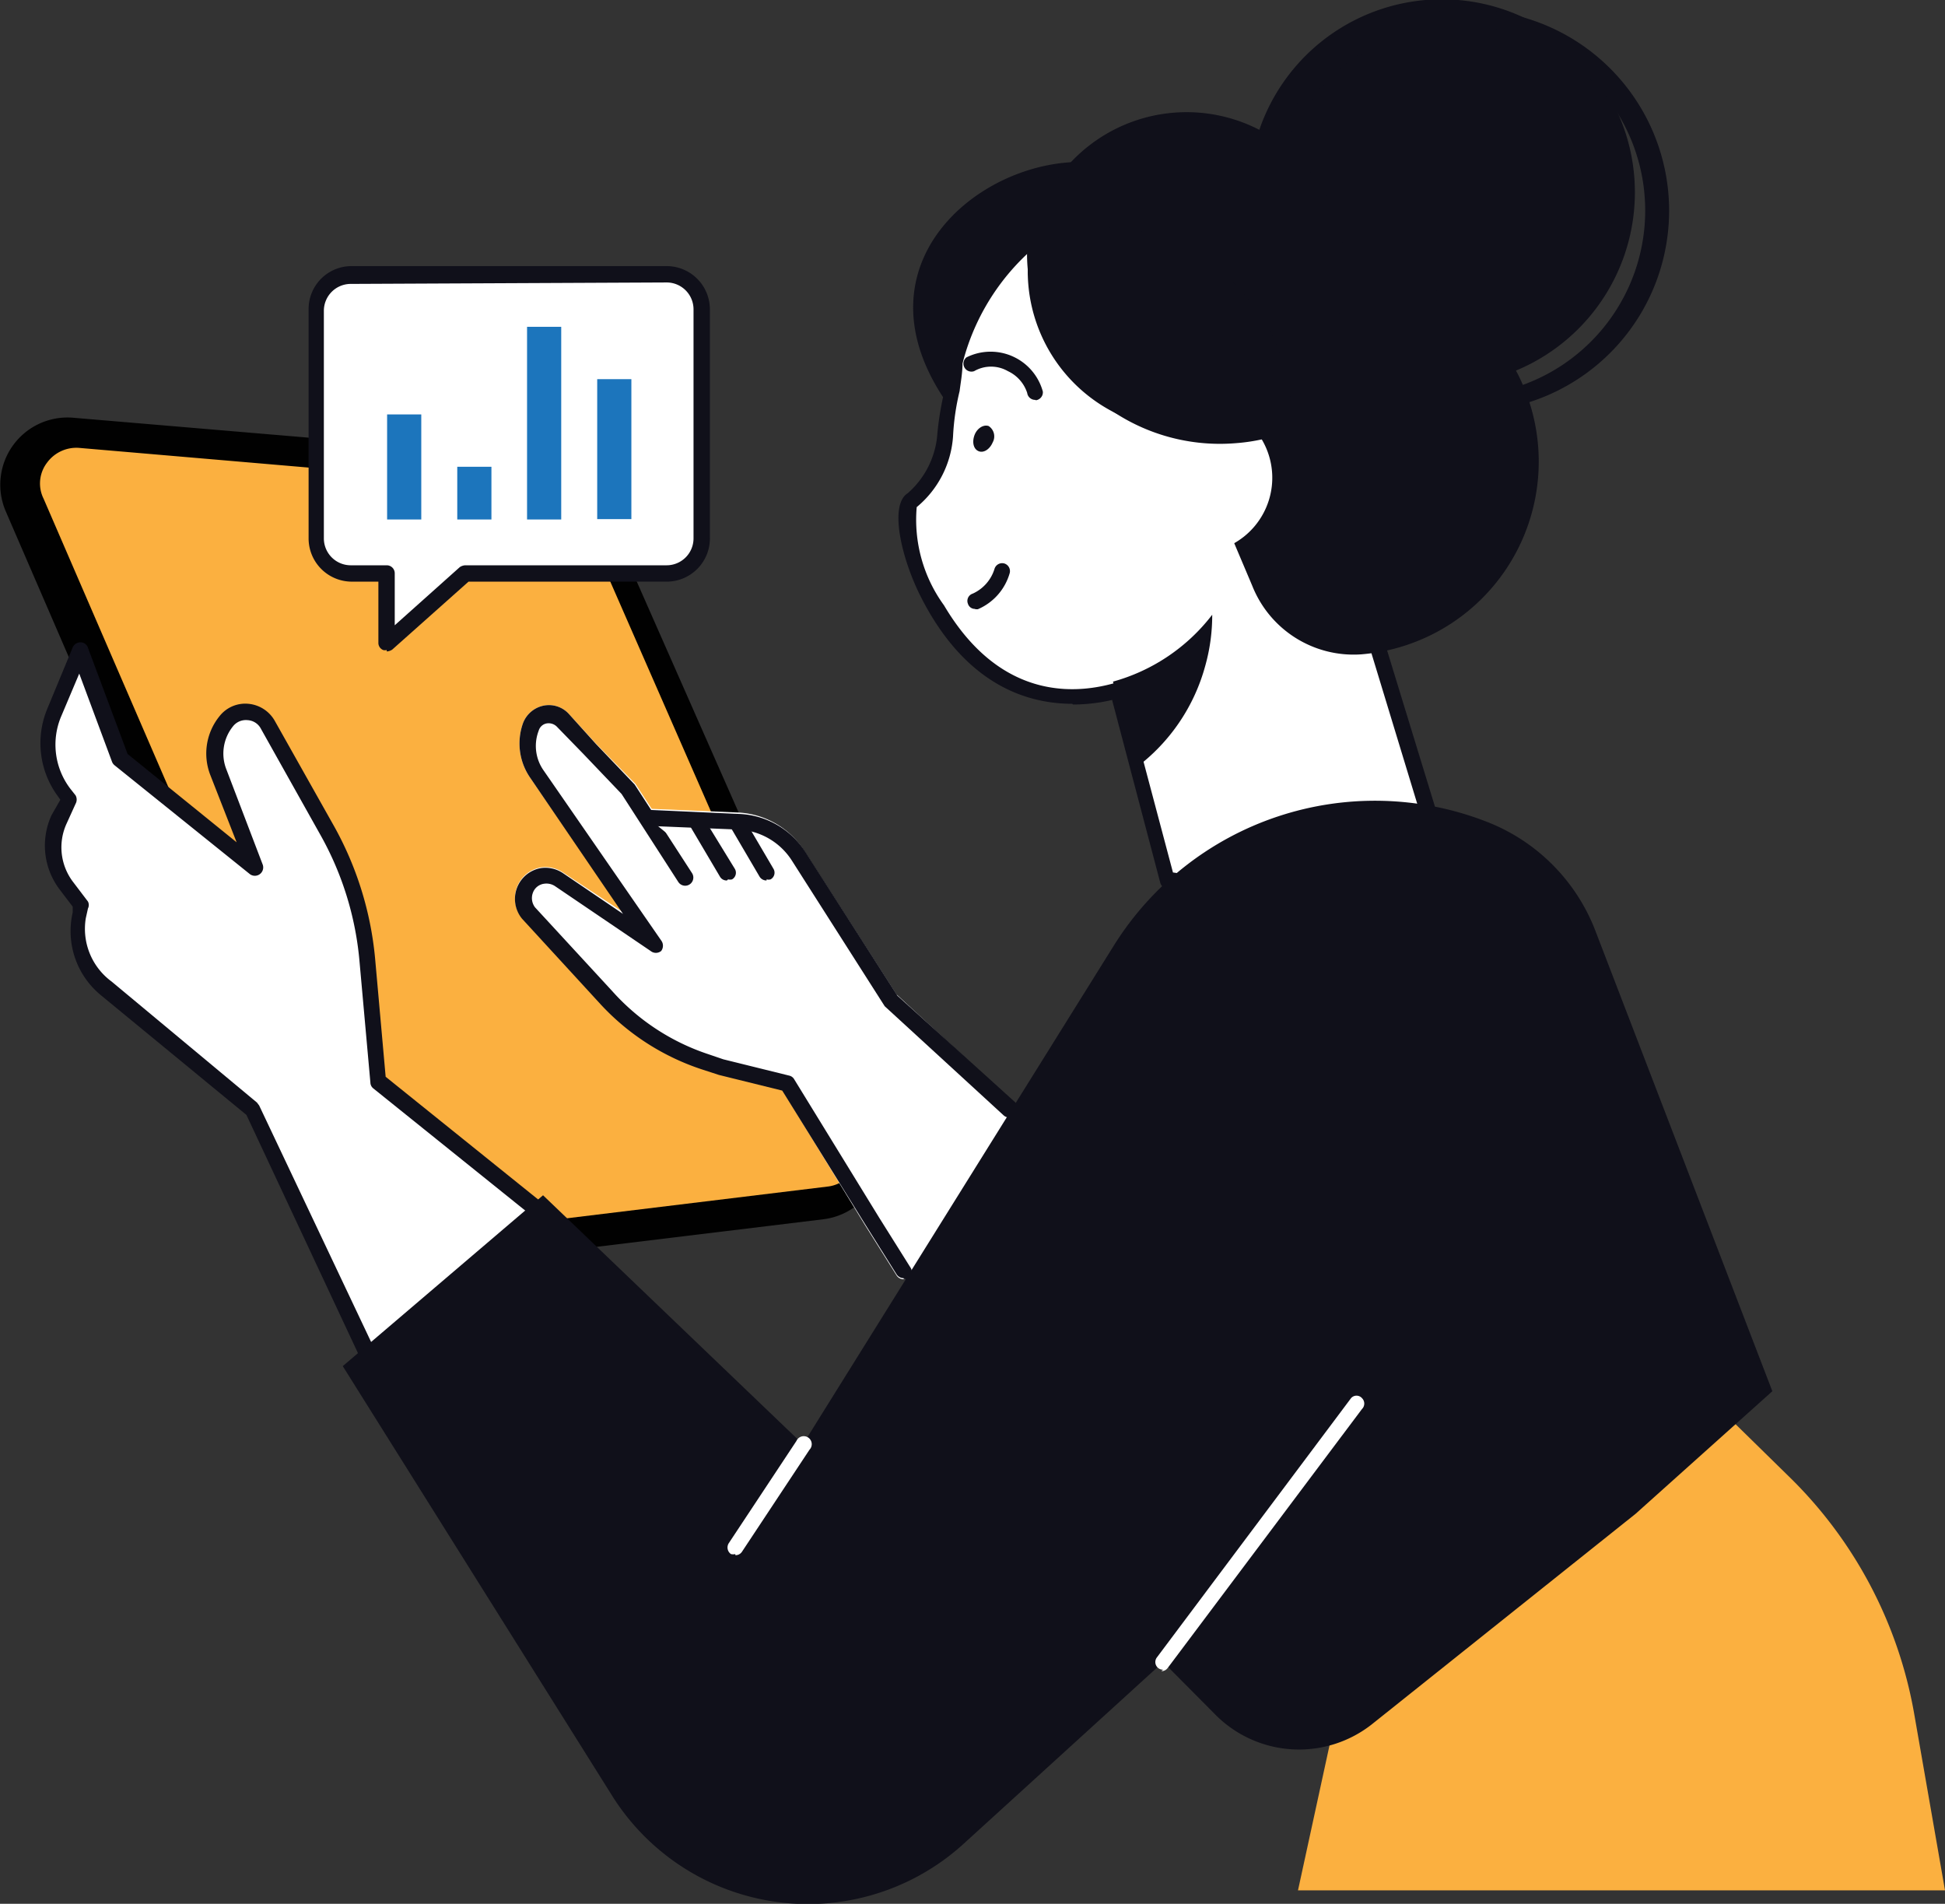
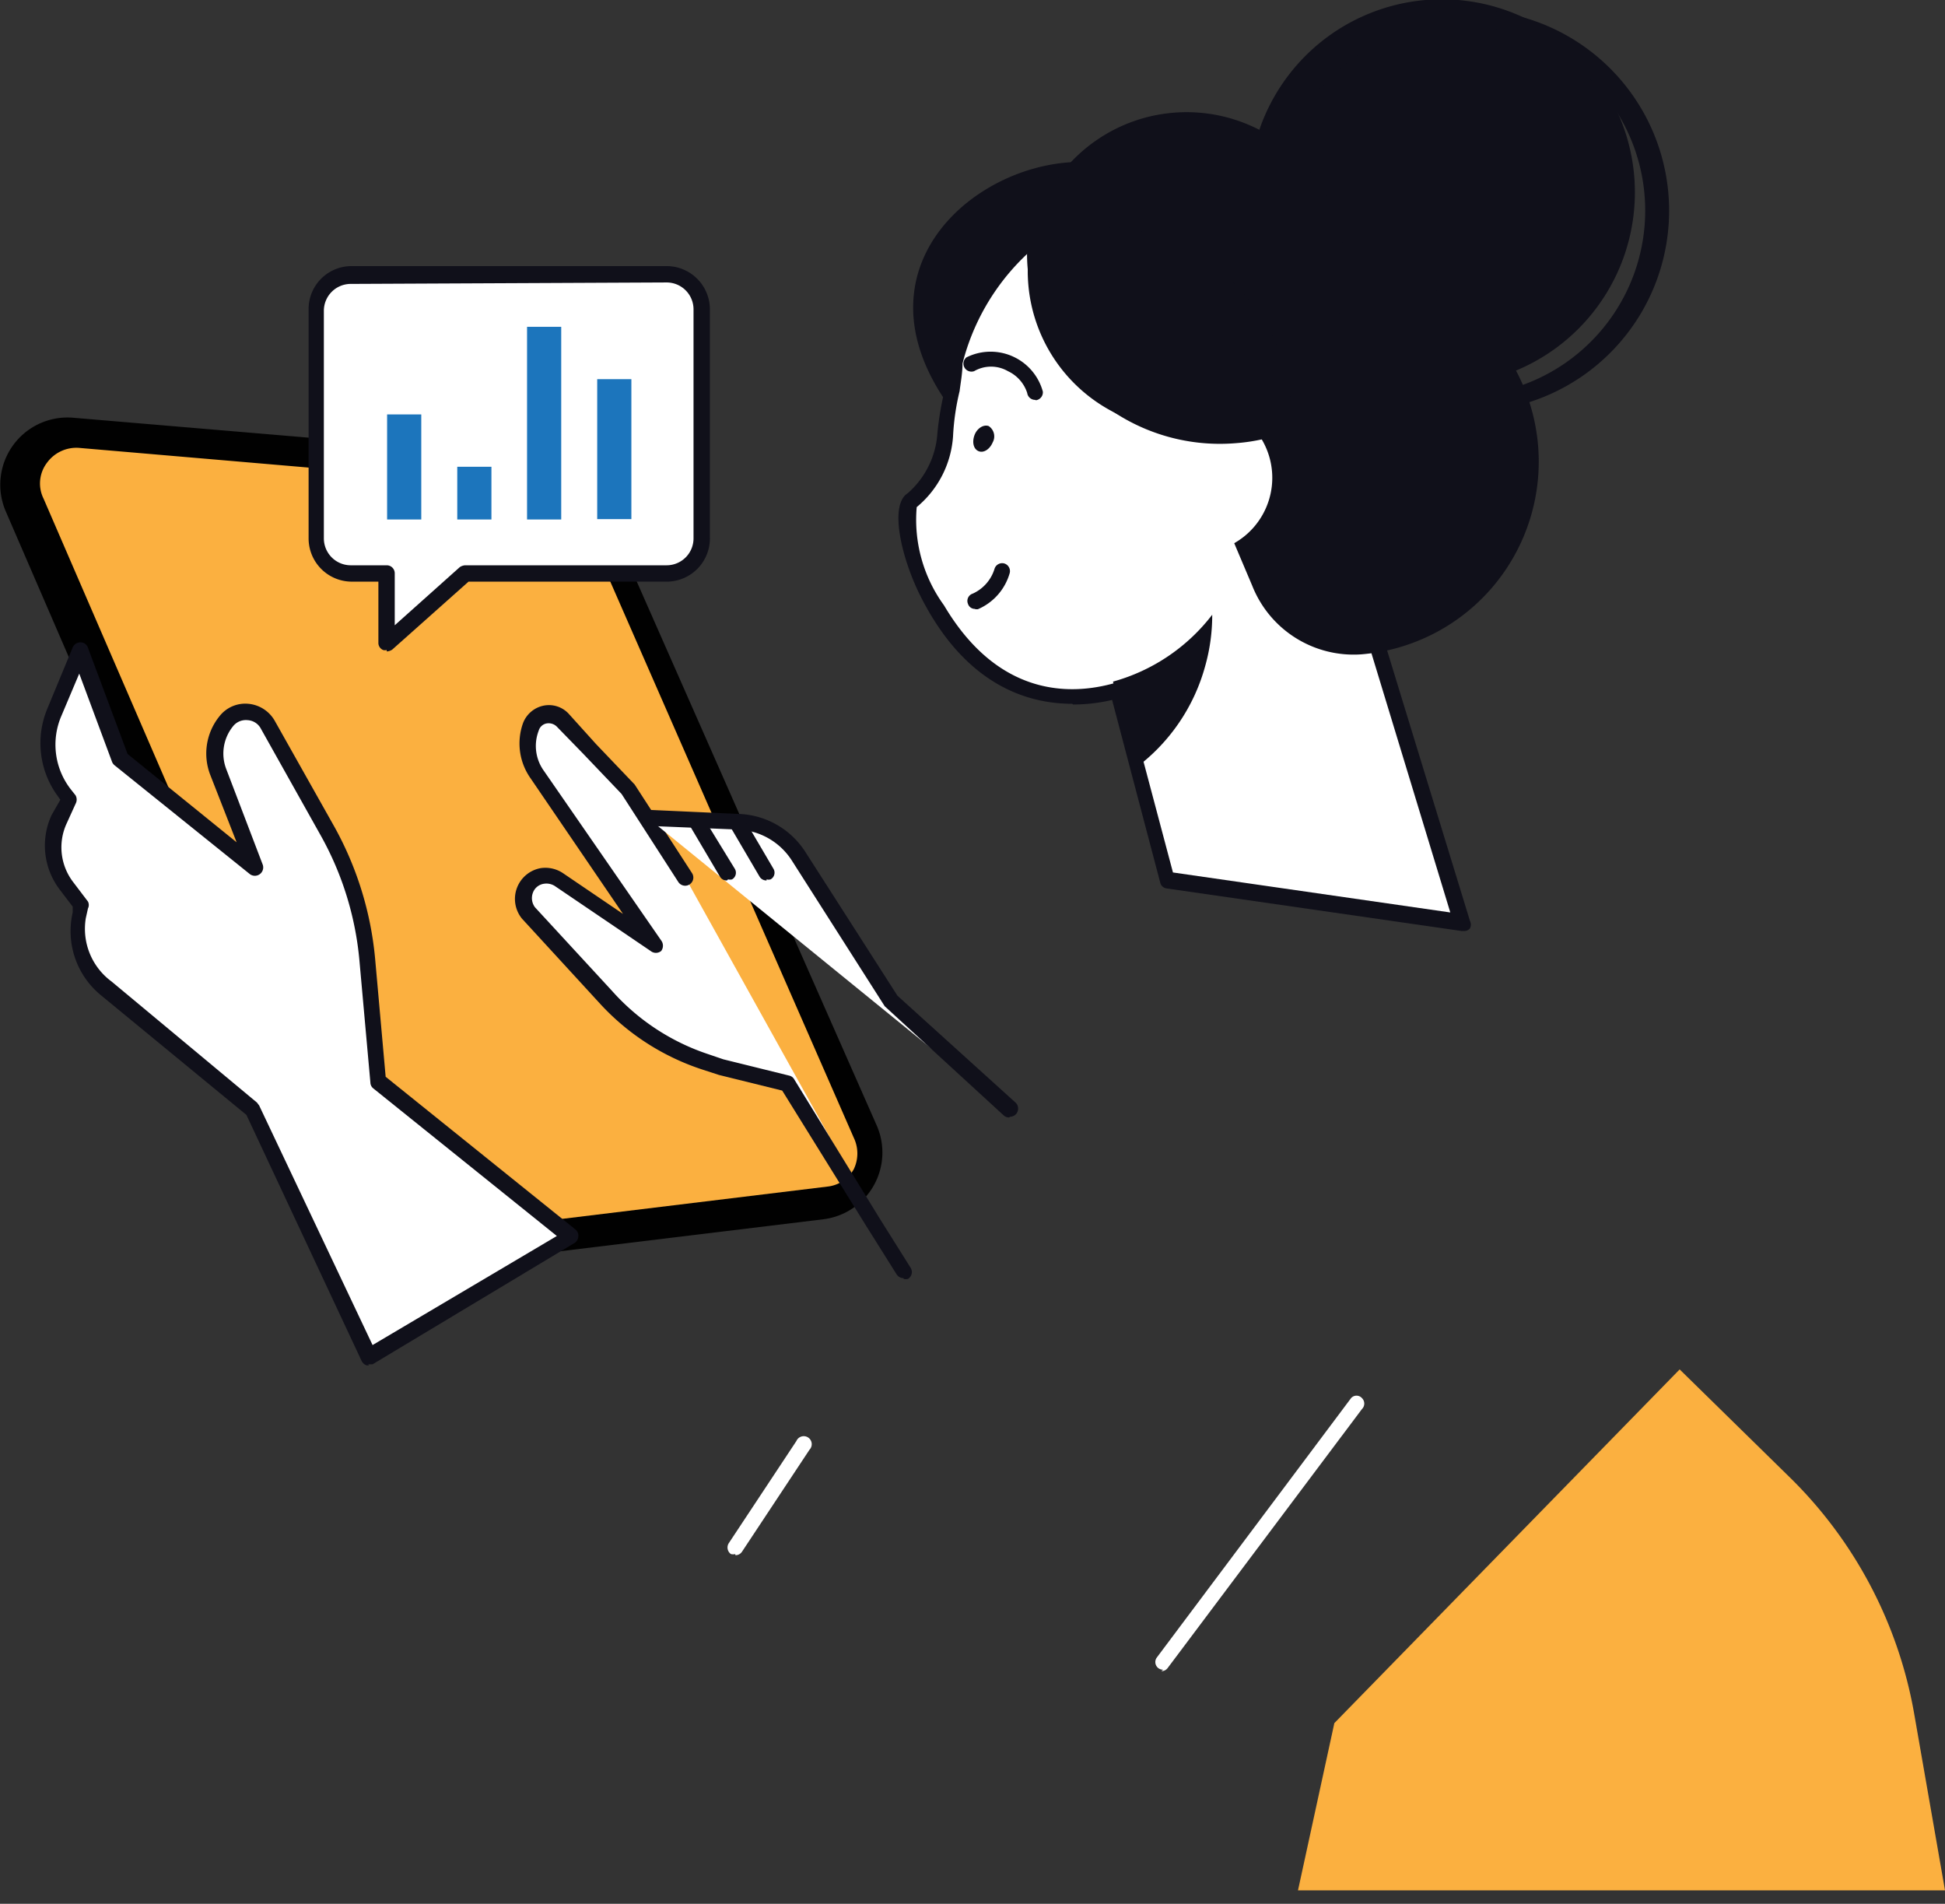
<svg xmlns="http://www.w3.org/2000/svg" viewBox="0 0 53.51 52.37">
  <rect x="0" y="0" width="53.51" height="52.37" fill="#333333" stroke="none" />
  <defs>
    <style>.cls-1{fill:#010101;}.cls-2{fill:#fbb040;}.cls-3{fill:#fff;}.cls-4{fill:#10101a;}.cls-5{fill:#1c75bc;}</style>
  </defs>
  <g id="Layer_2" data-name="Layer 2">
    <g id="Layer_1-2" data-name="Layer 1">
      <path class="cls-1" d="M.16,14.07,8.73,33.88A1.85,1.85,0,0,0,10.65,35l12-1.46a1.85,1.85,0,0,0,1.47-2.58L16.5,13.69A1.88,1.88,0,0,0,15,12.59L2,11.49A1.85,1.85,0,0,0,.16,14.07" />
      <path class="cls-2" d="M10.48,34.09a1,1,0,0,1-.71-.56L1.2,13.72a.94.94,0,0,1,.1-1,1,1,0,0,1,.87-.4l12.94,1.11h.09a1,1,0,0,1,.71.56L23.49,31.3a1,1,0,0,1,0,.86.94.94,0,0,1-.72.48L10.77,34.1a1,1,0,0,1-.29,0" />
-       <path class="cls-3" d="M27.91,30.35l-3.25-3-2.53-3.94a2.29,2.29,0,0,0-1.84-1.06l-2.36-.1-.45-.69,0,0L16.4,20.46l-.74-.81a.74.74,0,0,0-.7-.24.77.77,0,0,0-.57.48,1.66,1.66,0,0,0,.2,1.51l2.55,3.69L15.49,24a.87.87,0,0,0-.61-.14.86.86,0,0,0-.52,1.39l2.13,2.32a6.7,6.7,0,0,0,2.86,1.84l.43.14,1.74.43,2.29,3.74.86,1.37a.23.23,0,0,0,.19.1h0a.21.21,0,0,0,.19-.1L28,30.64a.23.23,0,0,0,0-.29" />
      <path class="cls-2" d="M53.51,52l-.85-4.87a12,12,0,0,0-3.45-6.52l-3-2.94-9.5,9.73-1,4.6Z" />
      <path class="cls-3" d="M10.15,37.33,7,30.53l-4-3.33a2,2,0,0,1-.7-2l.06-.28-.41-.54a1.78,1.78,0,0,1-.21-1.82L1.92,22l-.15-.2a2.19,2.19,0,0,1-.26-2.18l.7-1.69,1.11,3,3.73,3L6,21.25a1.41,1.41,0,0,1,.21-1.41.7.7,0,0,1,1.15.1L9,22.8a8.77,8.77,0,0,1,1.12,3.59l.3,3.34L15.71,34Z" />
      <path class="cls-4" d="M10.15,37.56h-.06a.24.24,0,0,1-.14-.12L6.78,30.67l-4-3.29A2.28,2.28,0,0,1,2,25.1l0-.16-.35-.46a2,2,0,0,1-.23-2.06L1.66,22l-.07-.1a2.46,2.46,0,0,1-.29-2.4L2,17.81a.23.23,0,0,1,.22-.14.21.21,0,0,1,.2.15l1.09,2.92,3,2.43-.72-1.84a1.63,1.63,0,0,1,.25-1.63.9.9,0,0,1,.79-.34.93.93,0,0,1,.73.47l1.61,2.86a9.21,9.21,0,0,1,1.15,3.68l.29,3.25,5.22,4.2a.21.21,0,0,1,.08.19.22.22,0,0,1-.1.18l-5.56,3.34-.12,0m-7.95-19-.49,1.16a2,2,0,0,0,.24,2l.15.19a.24.24,0,0,1,0,.23l-.25.55a1.57,1.57,0,0,0,.18,1.6l.41.54a.21.21,0,0,1,0,.19l-.06.27A1.8,1.8,0,0,0,3.07,27l4,3.33.06.08L10.25,37l5.07-3-5.05-4.06a.21.21,0,0,1-.08-.16l-.3-3.34a8.63,8.63,0,0,0-1.09-3.5L7.18,20.05a.44.44,0,0,0-.37-.24.45.45,0,0,0-.4.17,1.19,1.19,0,0,0-.18,1.19l1,2.62a.23.23,0,0,1-.35.26l-3.73-3a.23.23,0,0,1-.07-.1Z" />
      <path class="cls-4" d="M26.27,11.38c-3.33-4.31,1.35-7.56,4.36-6.82a3.93,3.93,0,0,0,.84,0,2.9,2.9,0,0,1,.31,1.15c.12,2.25-2.67,7.85-5.51,5.68" />
      <polygon class="cls-3" points="40.21 25.4 32.1 24.23 30.15 16.82 37.02 15.01 40.21 25.4" />
      <path class="cls-4" d="M40.21,25.61h0l-8.11-1.17a.21.21,0,0,1-.18-.16l-1.95-7.4a.22.22,0,0,1,.16-.27L37,14.8a.22.22,0,0,1,.26.15l3.18,10.38a.23.23,0,0,1,0,.21.2.2,0,0,1-.16.07M32.27,24l7.63,1.1-3-9.86L30.41,17Z" />
      <path class="cls-3" d="M37.55,16.83A7.12,7.12,0,0,0,39.09,14a6.82,6.82,0,0,0-4.61-8.38A6.21,6.21,0,0,0,26.27,10c0,.26-.06.51-.08.76A6.2,6.2,0,0,0,26,11.94a2.66,2.66,0,0,1-.92,1.81c-.76.48,1.22,6.76,5.88,5.15Z" />
      <path class="cls-4" d="M29.5,19.36c-1.29,0-3-.56-4.22-3.05-.53-1.11-.79-2.44-.31-2.74a2.4,2.4,0,0,0,.82-1.66A8.35,8.35,0,0,1,26,10.69c0-.24.06-.49.08-.75A6.42,6.42,0,0,1,34.54,5.4a7,7,0,0,1,4.76,8.65A7.19,7.19,0,0,1,37.71,17a.21.21,0,1,1-.32-.28,6.69,6.69,0,0,0,1.49-2.76,6.59,6.59,0,0,0-4.47-8.12A6.17,6.17,0,0,0,29,6.39,6.23,6.23,0,0,0,26.48,10c0,.26-.05.52-.08.76v0A6.6,6.6,0,0,0,26.22,12v0a2.77,2.77,0,0,1-1,1.95,4,4,0,0,0,.75,2.7c1.61,2.72,3.79,2.46,4.95,2.06a.22.22,0,0,1,.27.14.21.21,0,0,1-.13.27,4.74,4.74,0,0,1-1.54.26" />
      <path class="cls-4" d="M26.83,16.75a.2.2,0,0,1-.2-.14.21.21,0,0,1,.13-.28,1.1,1.1,0,0,0,.6-.68.22.22,0,0,1,.27-.15.22.22,0,0,1,.15.26,1.54,1.54,0,0,1-.88,1h-.07" />
      <path class="cls-4" d="M28.48,11a.22.22,0,0,1-.22-.19,1,1,0,0,0-.53-.6.93.93,0,0,0-.93,0,.22.22,0,0,1-.21-.38,1.49,1.49,0,0,1,2.1.94.22.22,0,0,1-.19.24h0" />
      <path class="cls-4" d="M27.31,12.17c-.08.19-.25.3-.39.24s-.18-.25-.11-.44.25-.3.39-.25a.34.34,0,0,1,.11.45" />
      <path class="cls-4" d="M30.62,18.75l.63,2.37a5.2,5.2,0,0,0,1.91-2.81,5.14,5.14,0,0,0,.19-1.4,5.18,5.18,0,0,1-2.73,1.84" />
      <path class="cls-4" d="M34.38,5.77A5.31,5.31,0,1,0,39.22,0a5.31,5.31,0,0,0-4.84,5.75" />
      <path class="cls-4" d="M40.15,11.32a5.53,5.53,0,1,1,.48,0,3.85,3.85,0,0,1-.48,0m-5.07-5.1A5.1,5.1,0,1,0,39.73.71a5.1,5.1,0,0,0-4.65,5.51" />
      <path class="cls-4" d="M32.12,10.61A5.32,5.32,0,1,1,37.45,18h0a3,3,0,0,1-3-1.89Z" />
      <path class="cls-4" d="M28.29,7.82a4.37,4.37,0,1,0,4-4.72,4.37,4.37,0,0,0-4,4.72" />
      <path class="cls-3" d="M30.87,13.32a2.07,2.07,0,1,0,1.89-2.24,2.07,2.07,0,0,0-1.89,2.24" />
      <path class="cls-4" d="M35.51,11.11a5.93,5.93,0,0,1,0,.73,5,5,0,0,1-1.5.35,5.31,5.31,0,0,1-5.74-4.84,4.59,4.59,0,0,1,0-.74,5.15,5.15,0,0,1,1.49-.35,5.32,5.32,0,0,1,5.75,4.85" />
-       <path class="cls-4" d="M9.43,37.58l5.51-4.7,7.15,6.85L30.65,26a8.47,8.47,0,0,1,10.24-3.4,5.23,5.23,0,0,1,3,3l4.87,12.67L45,41.64l-7.23,5.77a3.24,3.24,0,0,1-4.3-.21L32,45.72l-5.49,5a6.36,6.36,0,0,1-9.68-1.34Z" />
      <path class="cls-3" d="M32,45.93a.21.21,0,0,1-.17-.34l5.34-7.13a.2.2,0,0,1,.3,0,.21.21,0,0,1,0,.3l-5.35,7.13a.21.21,0,0,1-.17.08" />
      <path class="cls-3" d="M20.23,42.75a.27.27,0,0,1-.12,0,.22.22,0,0,1-.06-.3l1.86-2.81a.22.22,0,1,1,.36.24l-1.86,2.81a.21.21,0,0,1-.18.09" />
      <path class="cls-3" d="M18.87,24.17l-1.58-2.44-1.06-1.12-.74-.81a.53.53,0,0,0-.89.17,1.45,1.45,0,0,0,.17,1.31L18,26l-2.65-1.79a.58.58,0,0,0-.44-.1.62.62,0,0,0-.39,1l2.12,2.31a6.51,6.51,0,0,0,2.77,1.79l.41.13,1.83.46L24,33.57l.86,1.37Z" />
      <path class="cls-4" d="M24.86,35.16a.23.23,0,0,1-.19-.1l-.86-1.37L21.52,30l-1.74-.43-.43-.14a6.61,6.61,0,0,1-2.86-1.84l-2.13-2.32a.86.86,0,0,1,.52-1.39.87.87,0,0,1,.61.14l1.65,1.12L14.59,21.4a1.66,1.66,0,0,1-.2-1.51.77.77,0,0,1,.57-.48.74.74,0,0,1,.7.24l.74.82,1.06,1.11,0,0,1.58,2.44a.22.22,0,0,1-.38.24l-1.56-2.42-1.05-1.1L15.33,20a.32.32,0,0,0-.29-.1.28.28,0,0,0-.22.2,1.17,1.17,0,0,0,.14,1.1l3.23,4.67a.24.24,0,0,1,0,.29.23.23,0,0,1-.29,0l-2.64-1.79a.43.43,0,0,0-.29-.06.38.38,0,0,0-.31.25.42.42,0,0,0,.06.4l2.12,2.3A6.13,6.13,0,0,0,19.49,29l.41.14,1.82.45a.21.21,0,0,1,.13.1l2.34,3.81.86,1.37a.22.22,0,0,1-.07.31.24.24,0,0,1-.12,0" />
      <path class="cls-3" d="M17.85,22.52l2.43.11a2.08,2.08,0,0,1,1.66.95l2.54,4,3.28,3Z" />
      <path class="cls-4" d="M27.76,30.74a.22.22,0,0,1-.15-.06l-3.27-3,0,0-2.55-4a1.85,1.85,0,0,0-1.48-.86l-2.43-.1a.21.21,0,0,1-.2-.23.21.21,0,0,1,.22-.21l2.43.11a2.27,2.27,0,0,1,1.83,1.05l2.53,3.95,3.26,2.95a.23.23,0,0,1,0,.31.24.24,0,0,1-.16.07" />
      <path class="cls-3" d="M20,24l-.84-1.38Z" />
      <path class="cls-4" d="M20,24.22a.21.21,0,0,1-.19-.1L19,22.75a.22.22,0,0,1,.07-.3.21.21,0,0,1,.3.07l.84,1.37a.21.21,0,0,1-.07.3.23.23,0,0,1-.11,0" />
      <path class="cls-3" d="M21.09,24l-.81-1.38Z" />
      <path class="cls-4" d="M21.09,24.22a.22.22,0,0,1-.19-.1l-.81-1.38a.22.22,0,0,1,.08-.3.21.21,0,0,1,.3.08l.81,1.38a.21.21,0,0,1-.08.29.2.2,0,0,1-.11,0" />
      <path class="cls-3" d="M18.34,7.54H9.67a1,1,0,0,0-1,1v6.26a1,1,0,0,0,1,1h1v1.93l2.16-1.93h5.54a1,1,0,0,0,1-1V8.51a1,1,0,0,0-1-1" />
      <path class="cls-4" d="M10.64,17.88a.18.18,0,0,1-.1,0,.21.21,0,0,1-.13-.2V16H9.67a1.19,1.19,0,0,1-1.18-1.19V8.51A1.18,1.18,0,0,1,9.67,7.32h8.67a1.19,1.19,0,0,1,1.19,1.19v6.26A1.19,1.19,0,0,1,18.34,16H12.89l-2.1,1.87a.3.3,0,0,1-.15.05m-1-10.11a.74.74,0,0,0-.73.74v6.26a.74.74,0,0,0,.73.74h1a.22.22,0,0,1,.22.22v1.43l1.79-1.6a.3.3,0,0,1,.15-.05h5.54a.74.74,0,0,0,.74-.74V8.51a.74.74,0,0,0-.74-.74Z" />
      <rect class="cls-5" x="10.65" y="11.4" width="0.94" height="2.89" />
      <rect class="cls-5" x="12.58" y="12.84" width="0.94" height="1.45" />
      <rect class="cls-5" x="14.5" y="8.99" width="0.94" height="5.3" />
      <rect class="cls-5" x="16.43" y="10.43" width="0.94" height="3.85" />
    </g>
  </g>
</svg>